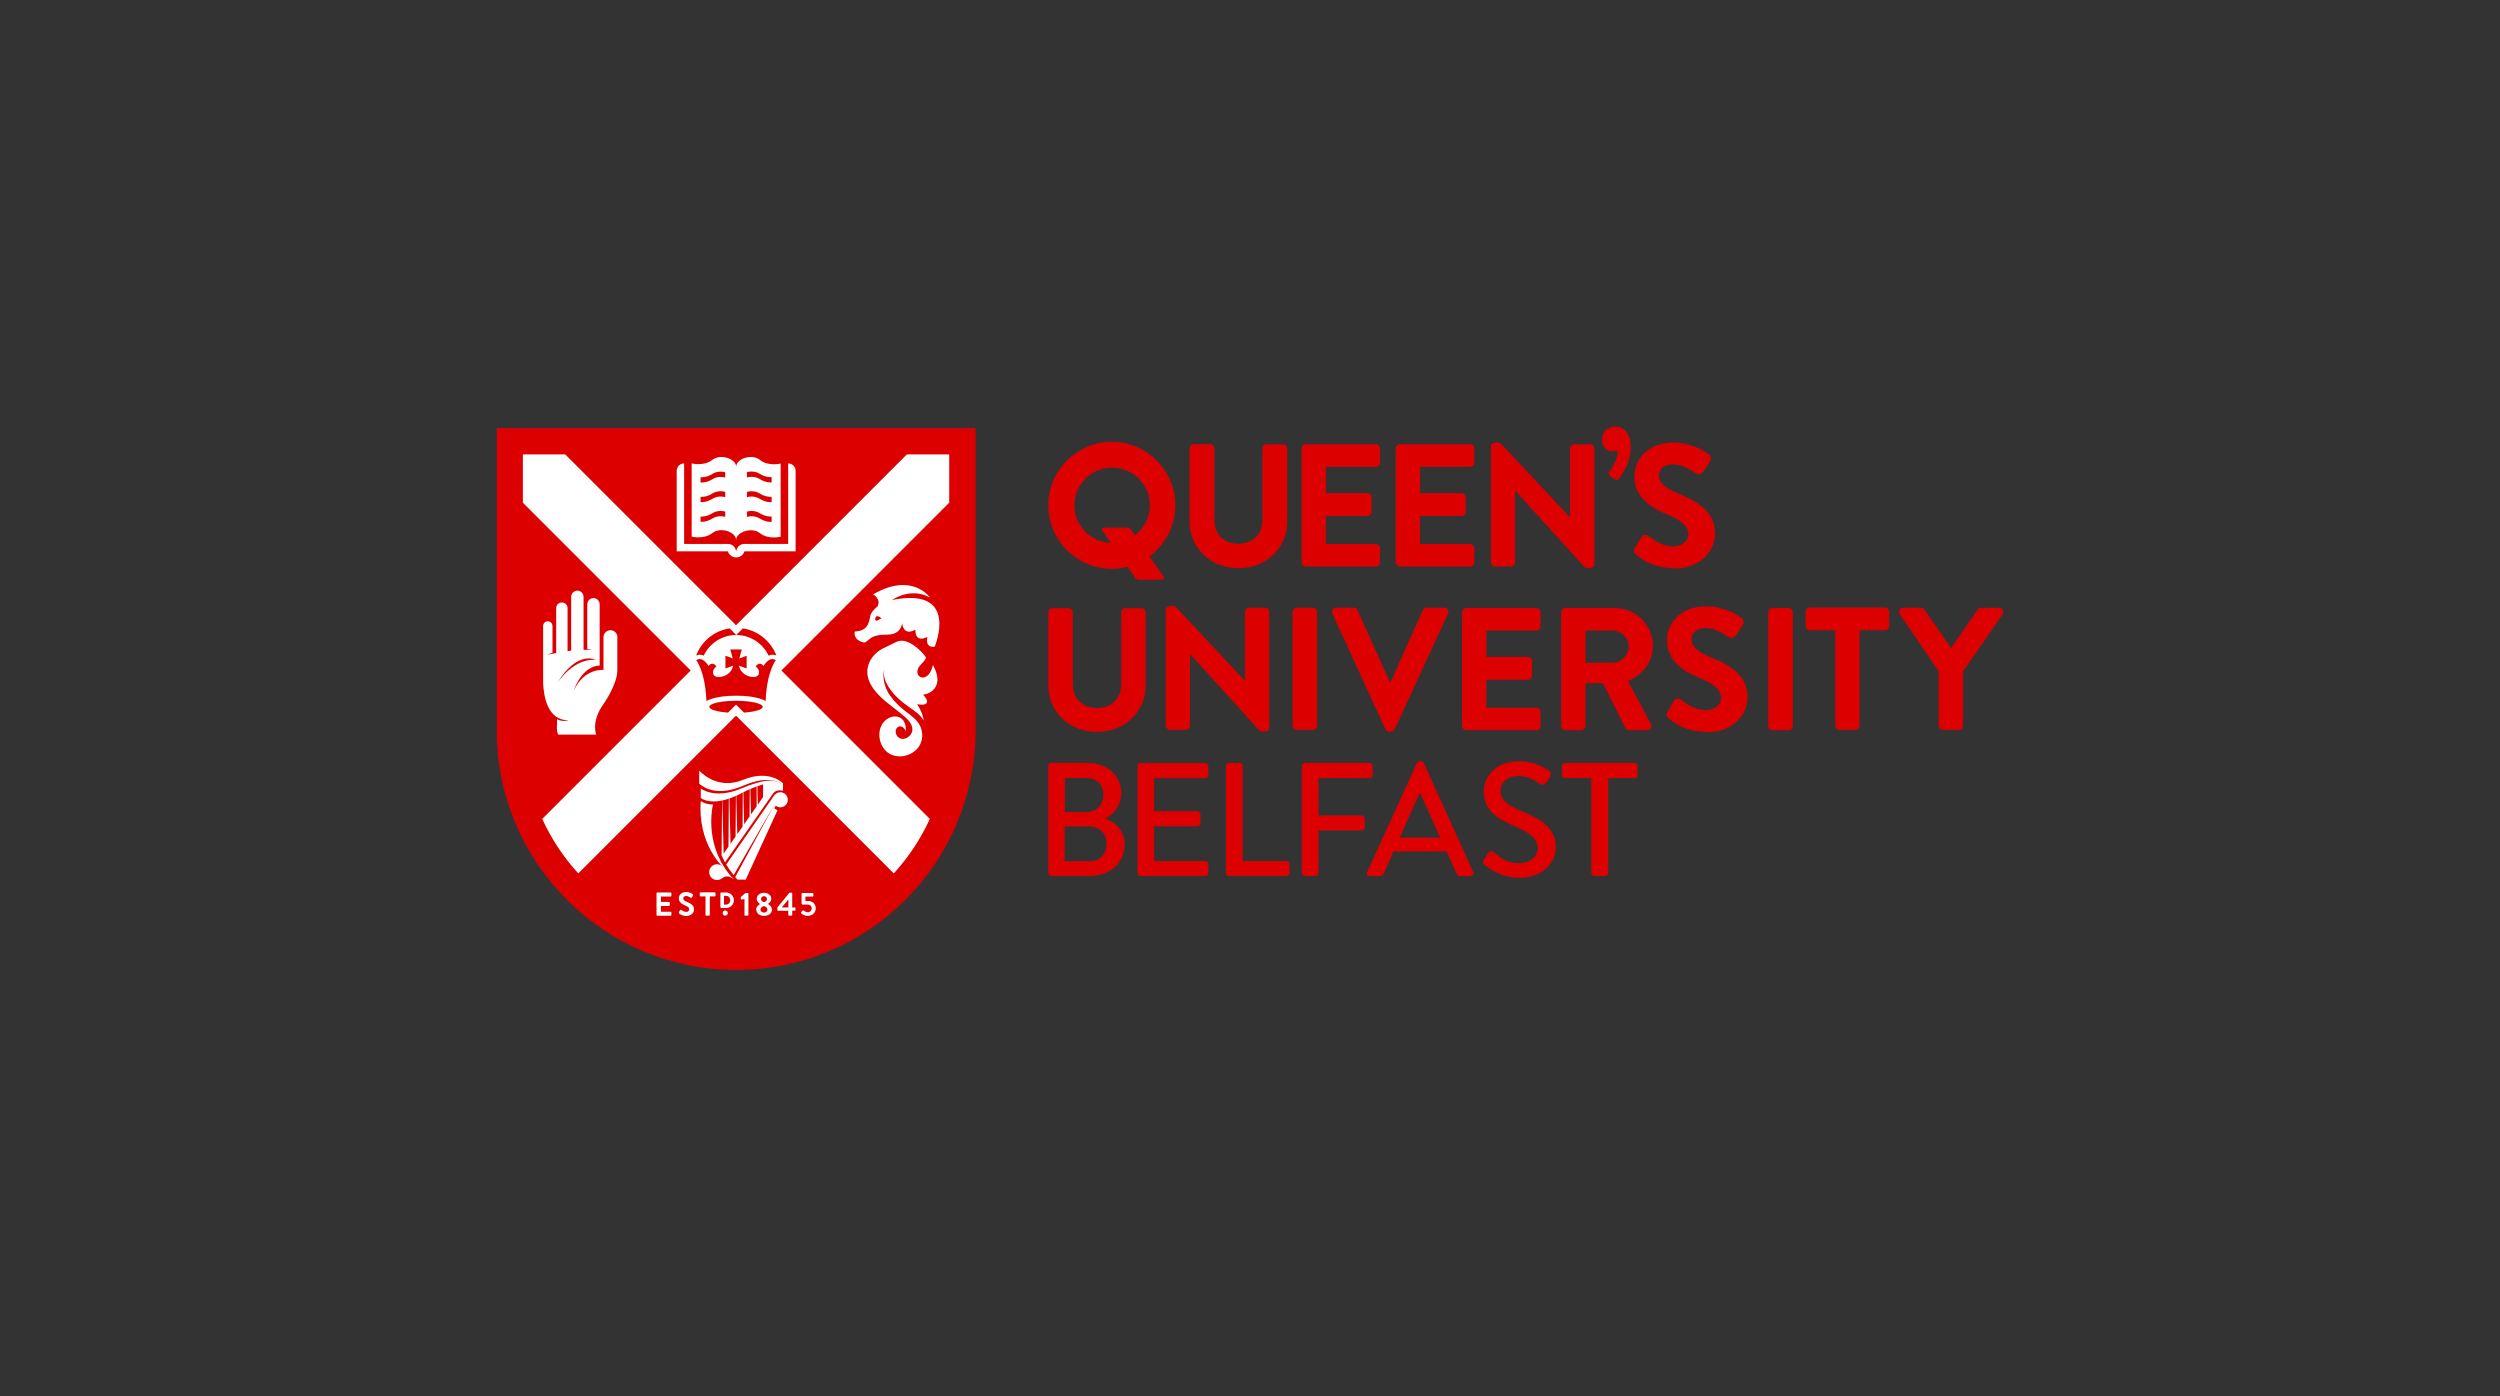
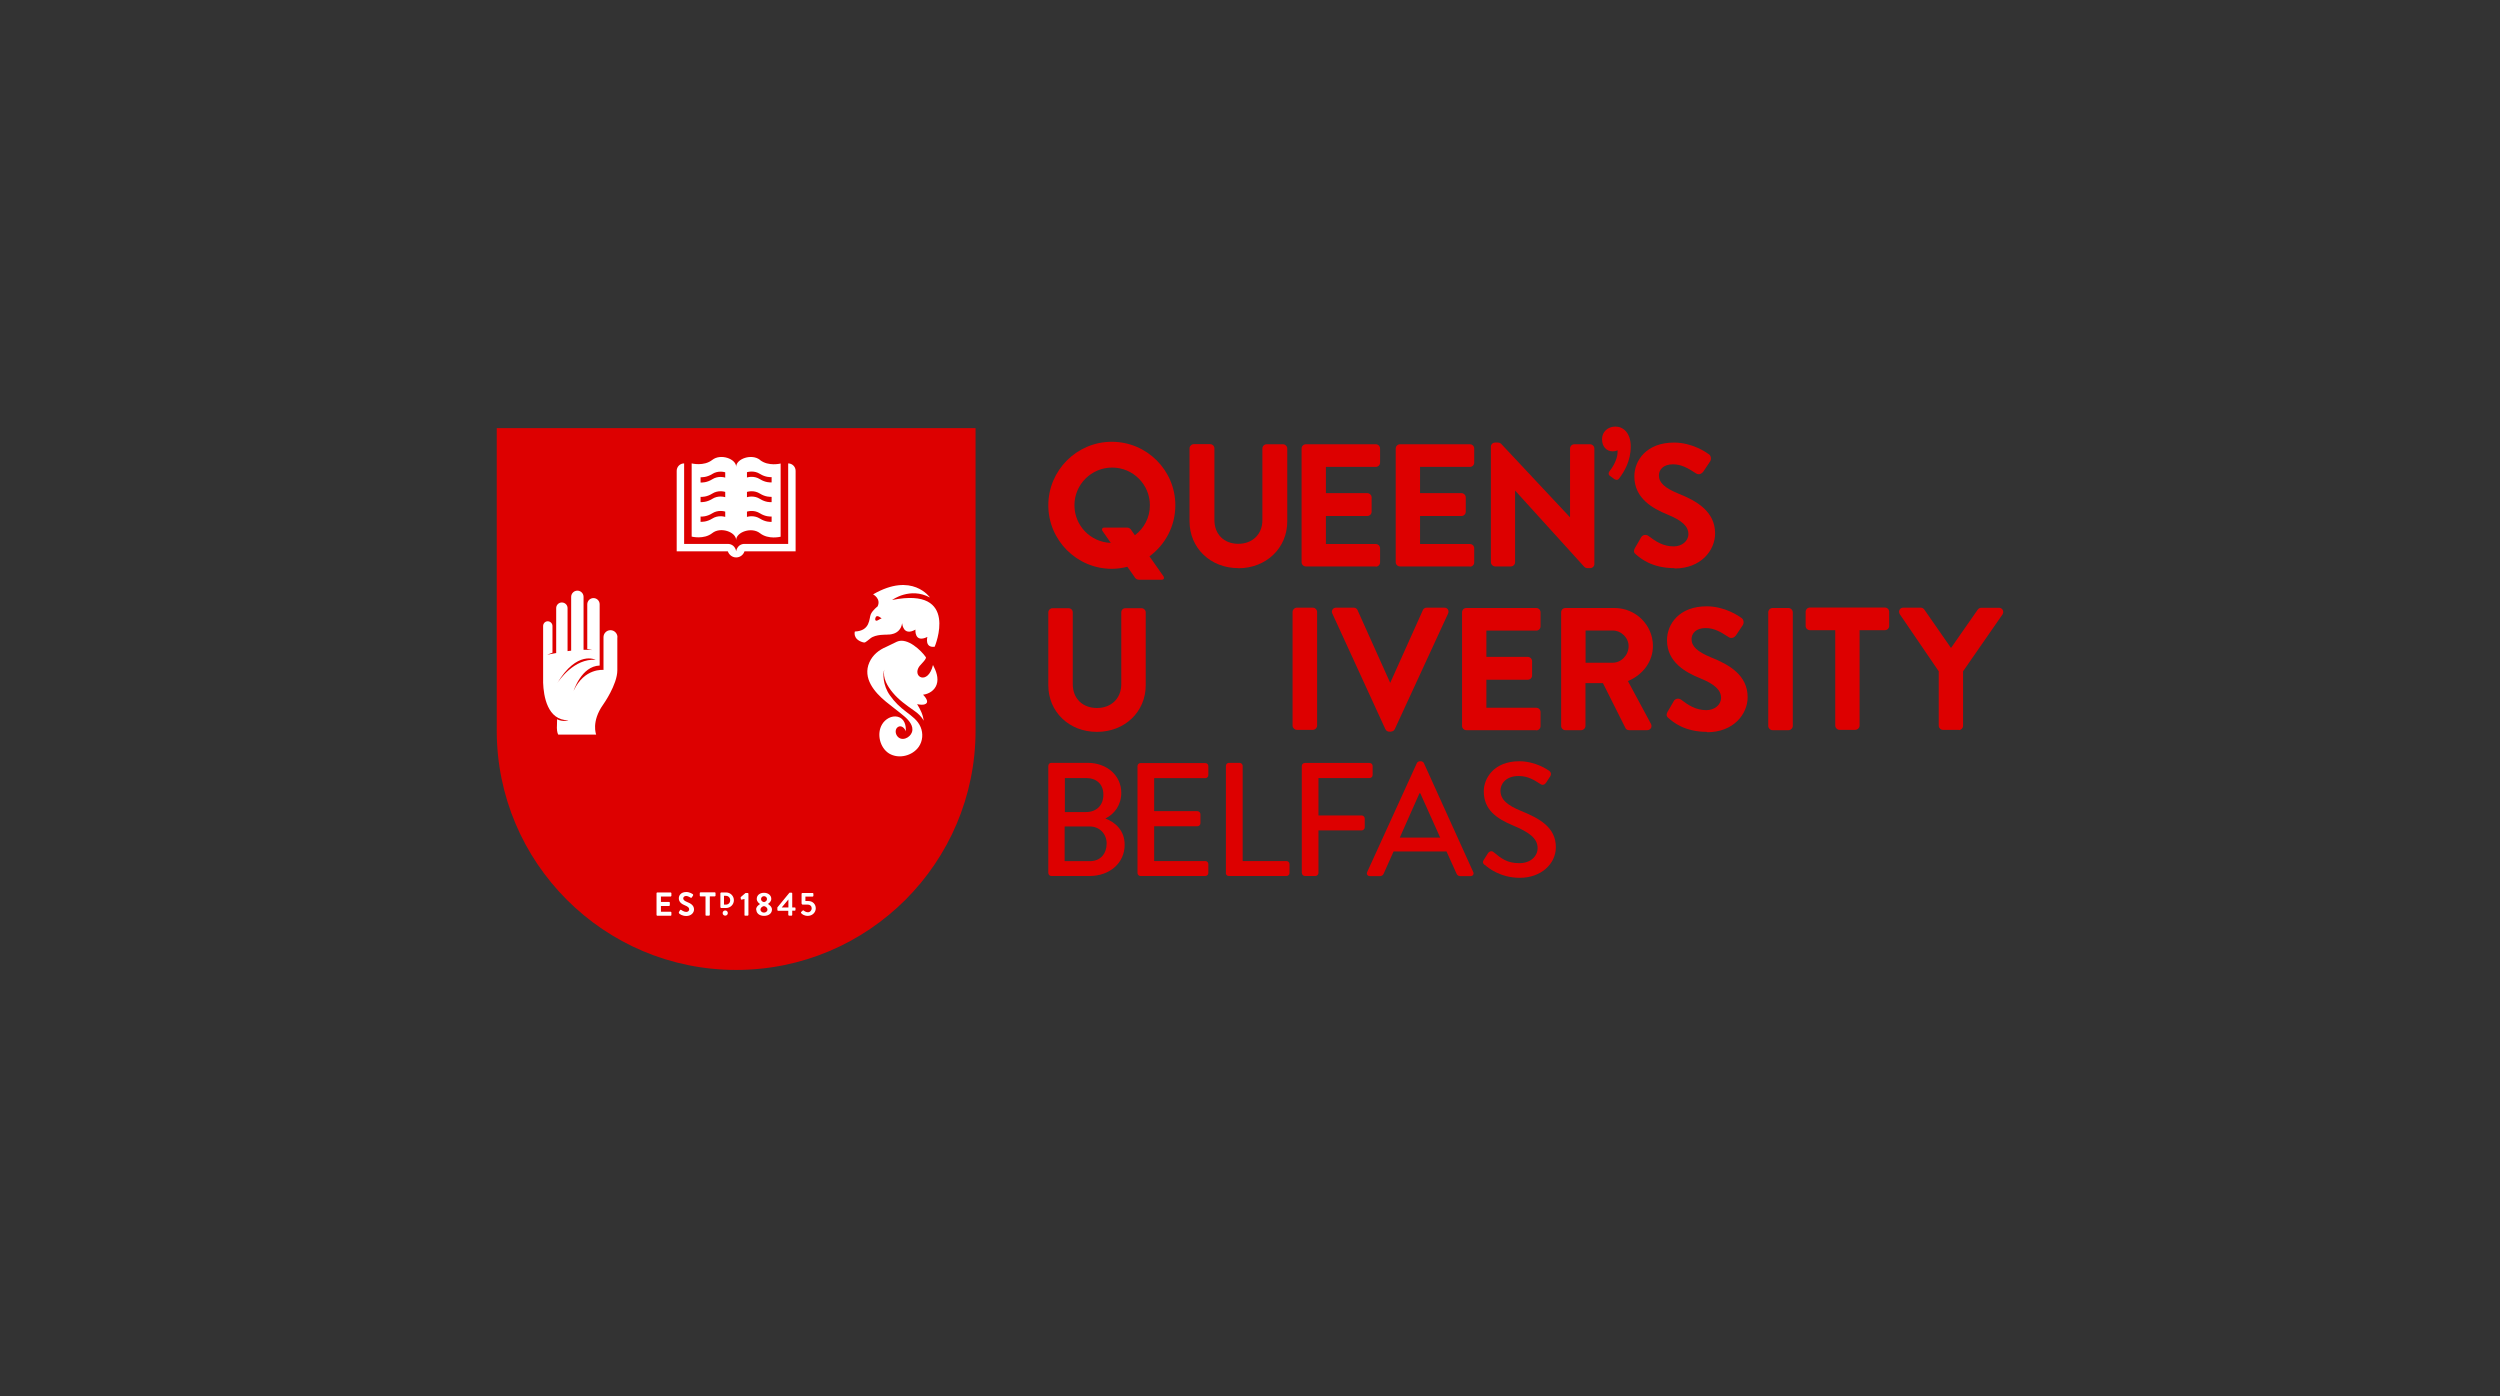
<svg xmlns="http://www.w3.org/2000/svg" id="Layer_1" viewBox="0 0 222 124">
  <rect x="0" y="0" width="222" height="124" fill="#333333" stroke="none" />
  <path d="M102.08,49.4c1.39-1.03,2.29-2.67,2.29-4.53,0-3.11-2.53-5.64-5.64-5.64s-5.64,2.53-5.64,5.64,2.53,5.64,5.64,5.64c.48,0,.94-.07,1.38-.18l.62.88c.06.15.24.27.39.27h2.06c.15,0,.22-.12.16-.27l-1.27-1.81ZM95.41,44.87c0-1.85,1.5-3.35,3.35-3.35s3.35,1.5,3.35,3.35c0,1.09-.52,2.05-1.33,2.66l-.29-.41c-.06-.15-.24-.27-.39-.27h-2.06c-.15,0-.22.12-.16.27l.76,1.09c-1.79-.06-3.23-1.53-3.23-3.34" style="fill:#d00;" />
  <path d="M109.96,50.45c-2.47,0-4.33-1.79-4.33-4.16v-6.47c0-.2.18-.38.38-.38h1.45c.21,0,.38.17.38.38v6.36c0,1.26.85,2.11,2.12,2.11s2.14-.86,2.14-2.09v-6.37c0-.21.17-.38.38-.38h1.45c.2,0,.38.18.38.38v6.47c0,2.37-1.87,4.16-4.34,4.16" style="fill:#d00;" />
  <path d="M122.17,50.3h-6.21c-.21,0-.38-.17-.38-.38v-10.09c0-.21.17-.38.38-.38h6.21c.21,0,.38.17.38.38v1.25c0,.21-.17.38-.38.38h-4.43v2.33h3.68c.2,0,.38.18.38.38v1.27c0,.21-.17.38-.38.38h-3.68v2.49h4.43c.21,0,.38.17.38.38v1.25c0,.21-.17.38-.38.38" style="fill:#d00;" />
  <path d="M130.53,50.3h-6.21c-.21,0-.38-.17-.38-.38v-10.09c0-.21.17-.38.38-.38h6.21c.21,0,.38.17.38.38v1.25c0,.21-.17.38-.38.38h-4.43v2.33h3.68c.2,0,.38.18.38.38v1.27c0,.21-.17.38-.38.38h-3.68v2.49h4.43c.21,0,.38.17.38.38v1.25c0,.21-.17.38-.38.38" style="fill:#d00;" />
  <path d="M141.2,50.45h-.21c-.13,0-.23-.04-.32-.13l-6.13-6.76v6.36c0,.21-.17.38-.38.38h-1.39c-.2,0-.38-.18-.38-.38v-10.26c0-.2.17-.36.38-.36h.23c.13,0,.23.04.32.13l6.1,6.51v-6.11c0-.21.17-.38.38-.38h1.4c.2,0,.38.18.38.38v10.26c0,.2-.17.36-.38.36" style="fill:#d00;" />
  <path d="M143.56,42.61c-.09,0-.17-.05-.21-.07l-.4-.29c-.07-.05-.19-.19,0-.44.44-.57.69-1.19.69-1.68,0-.06,0-.1,0-.14-.13.06-.27.09-.42.09-.58,0-.96-.43-.96-1.08s.51-1.12,1.19-1.12,1.36.55,1.36,1.77c0,1.31-.59,2.25-1.04,2.85-.06.08-.13.11-.2.11" style="fill:#d00;" />
  <path d="M148.69,50.45c-2.01,0-3.03-.88-3.41-1.21-.18-.14-.25-.28-.1-.57l.55-.95c.06-.11.17-.19.29-.21.12-.02.26,0,.36.08.65.49,1.3.93,2.25.93.73,0,1.3-.48,1.3-1.09,0-.69-.56-1.21-1.88-1.75-1.25-.51-2.92-1.41-2.92-3.37,0-1.45,1.1-3.01,3.52-3.01,1.63,0,2.87.87,3.1,1.04.08.05.15.15.17.27.03.13,0,.26-.06.36l-.58.87c-.07.11-.18.2-.28.24-.13.05-.26.04-.37-.03l-.11-.07c-.61-.39-1.19-.75-1.96-.75-.87,0-1.25.49-1.25.98,0,.65.51,1.12,1.75,1.63,1.6.64,3.24,1.57,3.24,3.53,0,1.51-1.26,3.11-3.59,3.11" style="fill:#d00;" />
-   <path d="M112.33,64.96h-.21c-.13,0-.23-.04-.32-.13l-6.13-6.76v6.36c0,.21-.17.38-.38.38h-1.39c-.2,0-.38-.18-.38-.38v-10.26c0-.2.17-.36.38-.36h.23c.13,0,.23.04.32.13l6.1,6.51v-6.11c0-.21.17-.38.38-.38h1.4c.2,0,.38.18.38.38v10.26c0,.2-.17.36-.38.36" style="fill:#d00;" />
  <path d="M116.58,64.81h-1.42c-.2,0-.38-.18-.38-.38v-10.09c0-.2.18-.38.38-.38h1.42c.2,0,.38.18.38.38v10.09c0,.2-.18.38-.38.38" style="fill:#d00;" />
  <path d="M123.51,64.97h-.15c-.1,0-.25-.04-.34-.22h0s-4.71-10.27-4.71-10.27c-.06-.12-.05-.25.02-.36.07-.1.18-.16.32-.16h1.56c.17,0,.3.11.34.22l2.9,6.46,2.9-6.46c.04-.11.16-.22.34-.22h1.56c.14,0,.26.06.32.16.07.1.07.23.02.36l-4.73,10.26c-.09.18-.23.22-.34.22" style="fill:#d00;" />
  <path d="M136.42,64.84h-6.21c-.21,0-.38-.17-.38-.38v-10.09c0-.21.17-.38.38-.38h6.21c.21,0,.38.17.38.38v1.25c0,.21-.17.38-.38.38h-4.43v2.33h3.68c.2,0,.38.18.38.38v1.27c0,.21-.17.38-.38.38h-3.68v2.49h4.43c.21,0,.38.17.38.38v1.25c0,.21-.17.38-.38.38" style="fill:#d00;" />
  <path d="M146.26,64.84h-1.6c-.21,0-.3-.14-.32-.19l-2-3.99h-1.55v3.8c0,.2-.18.38-.38.38h-1.4c-.21,0-.38-.17-.38-.38v-10.09c0-.21.17-.38.38-.38h4.36c1.88,0,3.41,1.51,3.41,3.37,0,1.35-.85,2.54-2.22,3.12l2.04,3.79c.07.13.07.28,0,.39-.07.11-.19.18-.33.18M140.8,58.85h2.4c.77,0,1.42-.67,1.42-1.47,0-.75-.65-1.39-1.42-1.39h-2.4v2.86Z" style="fill:#d00;" />
  <path d="M151.59,64.99c-2.01,0-3.03-.88-3.41-1.21-.18-.14-.25-.28-.1-.57l.55-.95c.06-.11.17-.19.29-.21.12-.02.26,0,.36.08.65.49,1.3.93,2.25.93.73,0,1.3-.48,1.3-1.09,0-.69-.56-1.22-1.88-1.75-1.25-.51-2.92-1.41-2.92-3.37,0-1.45,1.1-3.01,3.52-3.01,1.63,0,2.87.87,3.1,1.04.08.05.15.15.17.27.03.13,0,.26-.06.36l-.58.87c-.07.11-.18.2-.28.24-.13.05-.26.04-.37-.03l-.11-.07c-.61-.39-1.19-.75-1.96-.75-.87,0-1.25.49-1.25.98,0,.65.51,1.12,1.74,1.63,1.6.64,3.24,1.57,3.24,3.53,0,1.51-1.26,3.11-3.59,3.11" style="fill:#d00;" />
  <path d="M158.82,64.84h-1.42c-.2,0-.38-.18-.38-.38v-10.09c0-.2.18-.38.38-.38h1.42c.2,0,.38.18.38.38v10.09c0,.2-.18.38-.38.38" style="fill:#d00;" />
  <path d="M164.77,64.81h-1.42c-.2,0-.38-.18-.38-.38v-8.47h-2.25c-.21,0-.38-.17-.38-.38v-1.25c0-.21.17-.38.38-.38h6.66c.21,0,.38.17.38.38v1.25c0,.21-.17.38-.38.38h-2.25v8.47c0,.2-.18.38-.38.38" style="fill:#d00;" />
  <path d="M173.94,64.81h-1.4c-.21,0-.38-.17-.38-.38v-4.82l-3.46-5.07c-.08-.13-.08-.27-.02-.39.06-.12.19-.19.33-.19h1.56c.12,0,.23.06.31.17l2.37,3.41,2.37-3.4c.09-.12.19-.17.32-.17h1.57c.14,0,.27.07.33.19.07.12.06.26-.01.39l-3.51,5.06v4.84c0,.2-.18.38-.38.38" style="fill:#d00;" />
  <path d="M97.4,64.99c-2.46,0-4.31-1.78-4.31-4.14v-6.48c0-.19.17-.36.36-.36h1.45c.2,0,.36.16.36.36v6.37c0,1.28.86,2.13,2.15,2.13s2.16-.87,2.16-2.12v-6.38c0-.2.16-.36.36-.36h1.45c.19,0,.36.17.36.36v6.48c0,2.36-1.86,4.14-4.33,4.14" style="fill:#d00;" />
  <path d="M98.18,72.67c.79-.39,1.39-1.19,1.39-2.27,0-1.51-1.25-2.66-2.99-2.66h-3.22c-.16,0-.27.13-.27.27v9.51c0,.14.12.27.27.27h3.38c1.81,0,3.13-1.16,3.13-2.77,0-1.28-.83-2-1.7-2.33v-.03h0ZM94.56,72.11v-3.02h1.88c.92,0,1.54.53,1.54,1.48s-.62,1.54-1.54,1.54h-1.88ZM94.54,76.47v-3.08h2.24c.83,0,1.49.63,1.49,1.51s-.52,1.57-1.49,1.57h-2.24Z" style="fill:#d00;" />
  <path d="M101.01,77.52c0,.14.11.27.27.27h5.75c.16,0,.27-.13.27-.27v-.79c0-.14-.11-.27-.27-.27h-4.54v-3.09h3.84c.14,0,.27-.11.27-.27v-.8c0-.14-.13-.27-.27-.27h-3.84v-2.93h4.54c.16,0,.27-.13.27-.27v-.8c0-.14-.11-.27-.27-.27h-5.75c-.16,0-.27.13-.27.27v9.51h0Z" style="fill:#d00;" />
  <path d="M108.85,77.52c0,.14.11.27.27.27h5.12c.16,0,.27-.13.27-.27v-.79c0-.14-.12-.27-.27-.27h-3.89v-8.45c0-.14-.13-.27-.27-.27h-.95c-.16,0-.27.13-.27.27v9.51Z" style="fill:#d00;" />
  <path d="M115.61,77.52c0,.14.11.27.27.27h.93c.14,0,.27-.13.27-.27v-3.78h3.84c.14,0,.27-.13.27-.27v-.79c0-.14-.13-.27-.27-.27h-3.84v-3.32h4.54c.16,0,.27-.13.27-.27v-.8c0-.14-.11-.27-.27-.27h-5.75c-.16,0-.27.13-.27.27v9.51h0Z" style="fill:#d00;" />
  <path d="M121.63,77.8h.91c.17,0,.29-.11.33-.22l.88-1.97h4.7l.89,1.97c.06.13.16.22.33.22h.91c.22,0,.33-.19.24-.37l-4.38-9.67c-.04-.09-.17-.16-.24-.16h-.14c-.07,0-.2.07-.24.16l-4.41,9.67c-.09.19.03.37.24.37M124.3,74.38l1.75-3.94h.07l1.77,3.94h-3.59Z" style="fill:#d00;" />
  <path d="M131.87,76.81c.23.22,1.34,1.14,3.09,1.14,1.87,0,3.2-1.22,3.2-2.72,0-1.75-1.42-2.54-3.09-3.22-1.19-.49-1.83-.99-1.83-1.81,0-.53.42-1.29,1.62-1.29.83,0,1.38.36,1.94.72.2.13.39.04.5-.14l.36-.55c.14-.22.03-.42-.09-.49-.14-.1-1.22-.85-2.66-.85-2.28,0-3.15,1.54-3.15,2.66,0,1.67,1.15,2.43,2.61,3.05,1.42.59,2.17,1.14,2.17,2,0,.73-.63,1.34-1.62,1.34-1.11,0-1.62-.43-2.3-.99-.16-.13-.37-.07-.49.11l-.37.59c-.16.24-.04.34.09.46" style="fill:#d00;" />
-   <path d="M141.32,77.52c0,.14.13.27.27.27h.95c.14,0,.27-.13.27-.27v-8.43h2.34c.16,0,.27-.13.27-.27v-.8c0-.14-.11-.27-.27-.27h-6.18c-.16,0-.27.13-.27.27v.8c0,.14.11.27.27.27h2.34v8.43h0Z" style="fill:#d00;" />
  <path d="M44.11,38.02v26.85c0,11.74,9.52,21.26,21.26,21.26s21.26-9.52,21.26-21.26v-26.85h-42.52Z" style="fill:#d00;" />
-   <path d="M84.29,40.35h-3.76l-15.17,15.17h0l-15.17-15.17h-3.76v4.29l14.9,14.9-13.18,13.18c.82,1.8,1.9,3.41,3.2,4.84l14.01-14.01h0l14.01,14.01c1.3-1.43,2.38-3.05,3.2-4.84l-13.18-13.18,14.9-14.9v-4.29Z" style="fill:#fff;" />
  <path d="M68.89,58.63c-.57-.41-1.09.51-1.09.51-.36-.48-.7.04-.7.04.48.33.44,1.11-.47.91-.91-.2-1.01-.98-1.01-.98l.68.25v-1.13s-.65.24-.65.24l.22-.8h-1.02l.22.8-.65-.24v1.13s.68-.25.68-.25c0,0-.1.79-1.01.98-.91.2-.95-.58-.47-.91,0,0-.34-.52-.7-.04,0,0-.52-.92-1.09-.51,0,0,.8.99.9,3.62,0,0,.75-.48,2.63-.47,1.88-.02,2.63.47,2.63.47.1-2.63.9-3.62.9-3.62" style="fill:#d00;" />
  <path d="M62.32,58.16c.06.01.11.03.17.06.51-1.08,1.6-1.83,2.88-1.83s2.37.75,2.88,1.83c.05-.02.11-.04.17-.06.18-.04.35-.02.52.05-.48-1.26-1.61-2.2-2.97-2.41l-.59.59h0l-.59-.59c-1.37.21-2.5,1.15-2.97,2.41.16-.07.34-.09.52-.05Z" style="fill:#d00;" />
  <path d="M65.36,62.57h0l.71.71c.96-.07,1.66-.27,1.66-.51,0-.3-1.06-.54-2.37-.54s-2.37.24-2.37.54c0,.24.7.44,1.66.51l.71-.71h0Z" style="fill:#d00;" />
  <path d="M69.99,41.15c.36,0,.66.29.66.66v7.15h-4.54c-.1.31-.39.54-.74.54h0c-.34,0-.63-.23-.74-.54h-4.54v-7.15c0-.36.29-.66.66-.66v7.15h3.91s.59-.01.71.65c.13-.67.71-.65.71-.65h3.91v-7.15M67.49,40.85c.75.59,1.83.31,1.83.31v6.5s-1.08.28-1.83-.31c-.75-.59-2.11-.1-2.12.6h0s0,0,0,0c0,0,0,0,0,0h0c-.02-.71-1.38-1.2-2.12-.61-.75.59-1.83.31-1.83.31v-6.5s1.08.28,1.83-.31c.75-.59,2.12-.09,2.12.61,0-.7,1.37-1.2,2.12-.61M64.4,45.43c-.13-.04-.66-.16-1.15.15-.49.31-.93.3-1.04.29v.47c.11,0,.55.02,1.04-.29.49-.31,1.01-.19,1.15-.15v-.47h0ZM64.4,43.68c-.13-.04-.66-.16-1.15.15-.49.31-.93.3-1.04.29v.47c.11,0,.55.02,1.04-.29.49-.31,1.01-.19,1.15-.15v-.47ZM64.4,41.94c-.13-.04-.66-.16-1.15.15-.49.31-.93.29-1.04.29v.47c.11,0,.55.02,1.04-.29.49-.31,1.01-.19,1.15-.15v-.47h0ZM68.52,45.87c-.11,0-.55.02-1.04-.29-.49-.31-1.01-.19-1.15-.15v.47c.13-.04.66-.16,1.15.15.49.31.93.3,1.04.29v-.47h0ZM68.52,44.12c-.11,0-.55.02-1.04-.29-.49-.31-1.01-.19-1.15-.15v.47c.13-.04.66-.16,1.15.15.49.31.93.3,1.04.29v-.47ZM68.52,42.37c-.11,0-.55.02-1.04-.29-.49-.31-1.01-.19-1.15-.15v.47c.13-.04.66-.16,1.15.15.49.31.93.29,1.04.29v-.47h0Z" style="fill:#fff;" />
  <path d="M58.3,79.31s.02-.06.06-.06h1.2s.06.03.06.06v.24s-.02.06-.06.06h-.87v.48h.73s.06.03.06.06v.24s-.03.06-.06.06h-.73v.51h.87s.06.03.06.06v.24s-.02.06-.06.06h-1.2s-.06-.03-.06-.06v-1.94h0ZM60.3,81.11c.06.06.28.23.65.23.41,0,.68-.28.68-.58,0-.38-.33-.55-.61-.66-.24-.1-.35-.19-.35-.33,0-.09.09-.21.26-.21s.38.15.41.16c.04.02.08,0,.1-.04l.11-.17s.01-.08-.02-.1c-.06-.04-.29-.2-.59-.2-.47,0-.66.3-.66.56,0,.35.28.52.55.63.25.1.37.2.37.35,0,.13-.11.23-.27.23-.19,0-.43-.17-.44-.18-.03-.02-.08-.02-.1.02l-.11.18s-.01.06.02.09M62.64,81.25s.03.06.06.06h.27s.06-.03.06-.06v-1.65h.45s.06-.03.06-.06v-.24s-.02-.06-.06-.06h-1.28s-.06.03-.06.06v.24s.02.06.06.06h.45v1.65h0ZM66.1,81.25s.02.06.06.06h.25s.05-.03.05-.06v-1.89s-.02-.06-.05-.06h-.21l-.42.36s-.02.03-.01.05l.02.14s.03.04.06.04l.26-.06v1.41h0ZM67.14,80.77c0-.26.27-.45.36-.49h0c-.12-.07-.3-.23-.3-.46,0-.33.28-.54.64-.54s.65.21.65.54c0,.22-.18.38-.3.45h0c.13.08.36.25.36.5,0,.32-.27.56-.7.56s-.69-.24-.69-.56M67.84,80.11c.18-.04.27-.15.27-.28,0-.14-.12-.25-.27-.25-.14,0-.26.11-.26.25,0,.13.08.24.27.28M67.53,80.77c0,.16.15.27.31.27s.31-.11.31-.27c0-.13-.11-.27-.31-.31-.2.04-.31.18-.31.31M69.09,80.88s-.06-.03-.06-.06v-.24l1.06-1.29s.02-.02.04-.02h.16s.06.02.06.06v1.25h.23s.06.02.06.05v.18s-.02.06-.06.06h-.23v.38s-.02.06-.05.06h-.24s-.06-.03-.06-.06v-.37h-.91M70.01,80.58v-.71l-.59.71h.59ZM71.15,81.09c.07.09.26.24.58.24.41,0,.71-.31.71-.67s-.26-.65-.67-.65h-.25v-.39h.65s.06-.03.06-.06v-.2s-.02-.06-.06-.06h-.93s-.06.03-.06.06v.87s.03.1.09.1h.45c.23,0,.36.15.36.33s-.14.35-.34.35-.37-.15-.38-.16c-.02-.02-.05-.01-.07,0l-.15.14s-.03.06,0,.1M64.17,81.08c0,.13.1.23.23.23s.23-.1.23-.23-.1-.23-.23-.23-.23.1-.23.23M64.48,80.63c.38,0,.69-.31.69-.69s-.31-.69-.69-.69h-.44s-.07.03-.07.07v1.24s.03.07.07.07h.44M64.29,79.55h.17c.22,0,.38.16.38.39s-.16.39-.38.39h-.17v-.78Z" style="fill:#fff;" />
  <path d="M54.83,56.58c0-.34-.28-.62-.62-.62s-.62.28-.62.62v2.91s-1.7-.2-2.65,1.85c0,0,.69-2.19,2.31-2.24,0,0,0-5.44,0-5.44,0-.31-.25-.55-.55-.55s-.55.25-.55.55v3.97s.37.07.46.1c0,0-.31-.03-.46-.03-.11,0-.22,0-.33,0v-4.7c0-.31-.25-.55-.55-.55s-.55.25-.55.55v4.78c-.11.01-.21.02-.32.04v-3.82c0-.28-.23-.5-.51-.5s-.5.23-.5.5v3.99c-.44.08-.75.14-.8.16.16-.07.32-.14.47-.19v-2.37c0-.23-.19-.42-.42-.42s-.41.19-.41.42v5.04c.04,1.16.37,3.35,2.25,3.33,0,0-.46.18-1.02-.09,0,0,.02.11,0,.49-.03.39.02.72.11.87h3.37s-.46-1.14.62-2.66c0,0,1.26-1.77,1.26-3.05v-2.91s0,0,0,0ZM49.48,60.67c1.77-2.96,3.41-2.08,3.41-2.08-1.91-.13-3.23,1.81-3.41,2.08Z" style="fill:#fff;" />
  <path d="M78.76,56.35s1.18.11,1.35-1.01c0,0,.07,1.2,1.18.57,0,0-.11,1.22,1.06.65,0,0-.26.99.65.87,0,0,2.27-5.37-3.78-4.15,0,0,1.59-1.18,3.36-.22,0,0-1.57-2.3-5.05-.28,0,0,.73.38.4,1.07,0,0-.43.32-.6.69-.17.37-.02,1.48-1.42,1.54,0,0-.22.69.73.96.18.05.21,0,.65-.35.46-.38,1.46-.33,1.47-.33h0ZM77.78,54.78c.12-.21.51.14.51.14,0,0-.07,0-.3.14-.28.18-.33-.07-.21-.28h0Z" style="fill:#fff;" />
  <path d="M81.68,59.12c.12-.16.64-.63.53-.77-.38-.55-1.62-1.78-2.56-1.37-.31.14-.78.39-.95.46-.65.27-1.21.72-1.5,1.38-.62,1.4.45,2.65,1.47,3.49.53.44,1.09.84,1.62,1.29.39.33.88.86.69,1.42-.17.5-.92.86-1.31.34-.18-.24-.2-.64.08-.81.29-.18.61.12.68.4.05-.53-.12-1.15-.7-1.3-.55-.14-1.13.21-1.4.67-.5.83-.2,2.08.62,2.59.86.52,2.08.21,2.64-.6.35-.51.4-1.18.16-1.75-.25-.6-.78-.97-1.28-1.35-.57-.43-1.02-.86-1.45-1.47-.62-.87-.64-1.93-.49-2.28-.17.75.29,1.5.75,2.05.53.64,1.2,1.11,1.87,1.58.35.24.68.53.87.91-.05-.53-.3-1.02-.58-1.47.23.04.54.1.75-.02.35-.19-.06-.65-.22-.82.52-.06,1.02-.38,1.2-.89.21-.59-.05-1.23-.32-1.75-.44,1.85-1.92,1.06-1.19.09h0Z" style="fill:#fff;" />
-   <path d="M64.73,70.92c-.19.06-.39.12-.59.16l.12,4.72.43-.62.03-4.26ZM65.35,70.68c-.19.08-.38.16-.58.23l.1,4.02.45-.65.03-3.6ZM65.96,70.37c-.08.04-.16.08-.24.13-.11.06-.22.11-.34.17l.09,3.4.47-.67.02-3.02h0ZM66.58,70.08c-.18.08-.37.17-.57.27l.07,2.84.48-.69.02-2.41h0ZM67.2,69.83c-.17.06-.36.14-.57.23l.06,2.26.5-.72v-1.77ZM67.76,69.65s-.2.06-.51.17l.04,1.64.47-.68v-1.13h0ZM63.3,71.44c-.4,0-.77-.1-1.07-.3-.29,3.76,1.91,5.79,1.91,5.79-.15-.14-.36-.22-.6-.17-.3.06-.53.31-.56.62-.04.42.29.77.7.77.18,0,.33-.07.46-.17.51-.4,1.01.1,1.05.14h0c-2.66-2.78-1.98-6.22-1.88-6.67ZM69.96,71.02c0,.37-.3.67-.67.67-.15,0-.29-.06-.4-.15l-.13.24.28.18-2.82,6.15h-.72c-.1-.06-.14-.15-.21-.23l3.49-6.45s0,0,0,0l-3.63,6.28c-.25-.31-.47-.62-.66-.94l4.21-6.07c.14-.21.33-.35.59-.35.37,0,.67.3.67.67h0ZM69.53,69.55v.67s-.58-.18-.88.24c-.28.4-3.97,5.68-4.27,6.12-.11-.21-.21-.42-.3-.62l.04-4.87c-.7.14-1.39.11-1.89-.22v-.85s1.23.97,3.5.03c2.26-.94,3-.83,3.62-.48,0,0-1.01-.81-3.3.18-2.33,1.02-3.55.2-3.96-.16v-1.17s1.52,1.8,3.89.83c2.37-.97,3.55.31,3.55.31Z" style="fill:#fff;" />
</svg>